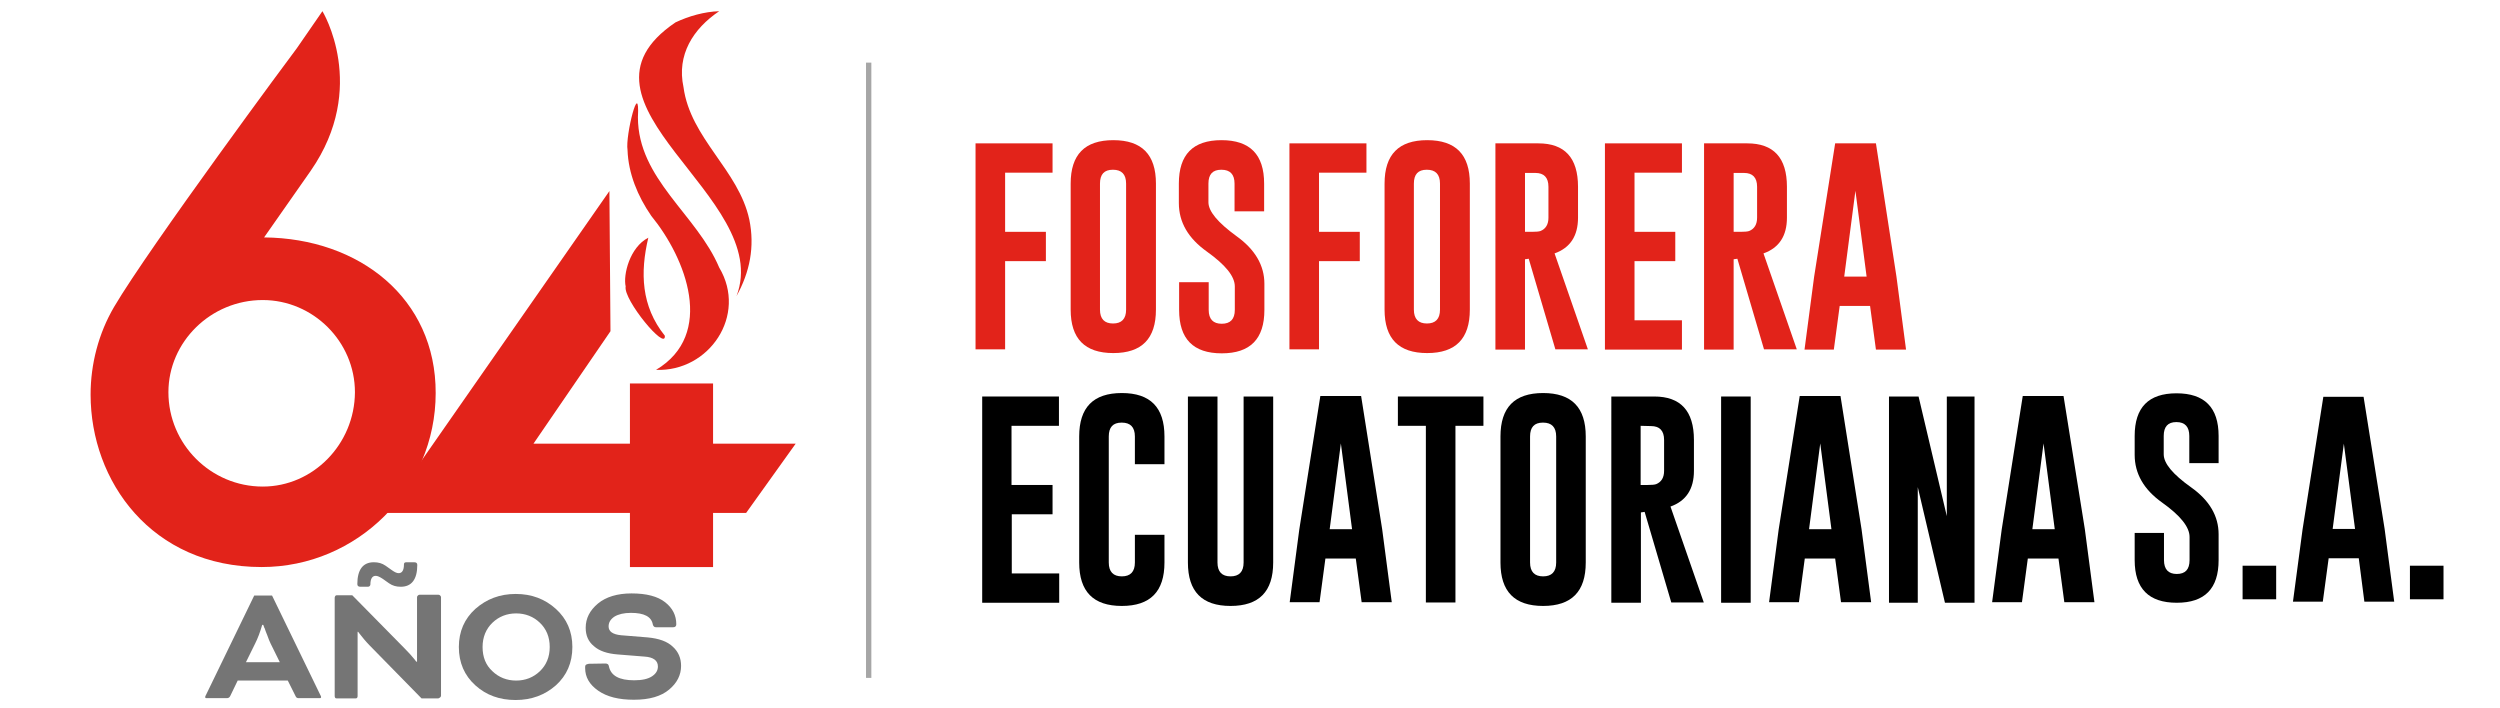
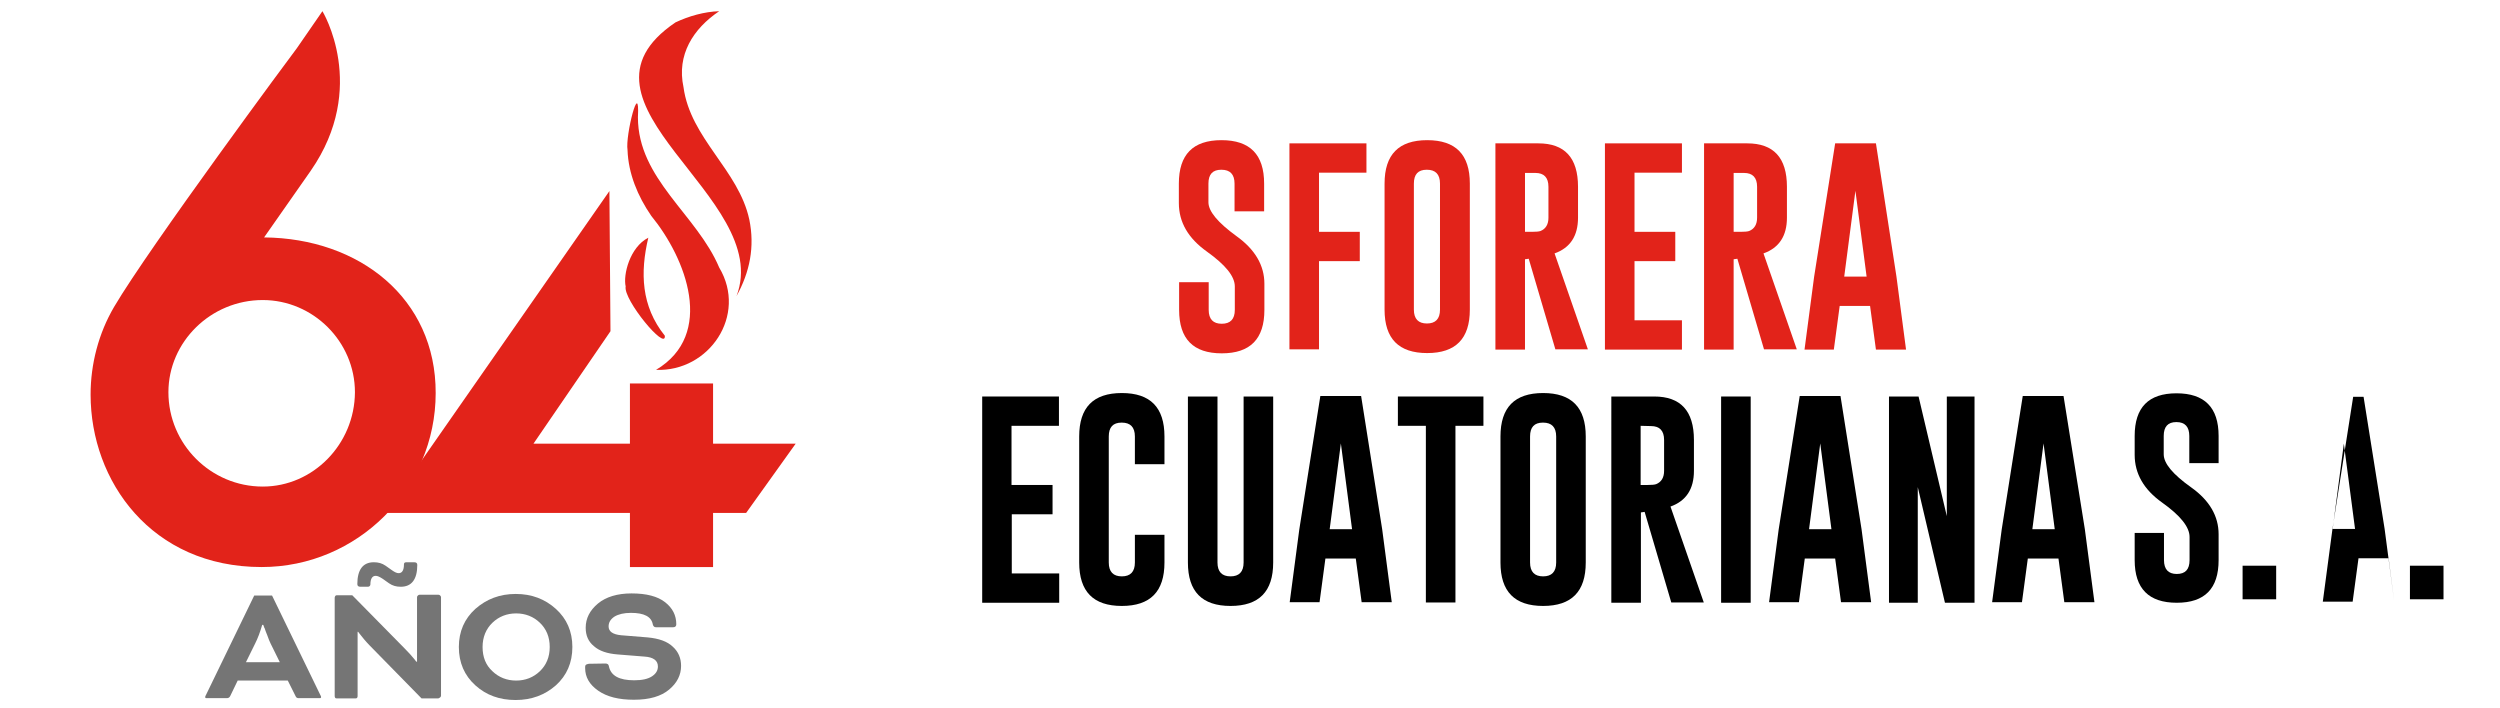
<svg xmlns="http://www.w3.org/2000/svg" version="1.1" id="Layer_1" x="0px" y="0px" viewBox="0 0 938.2 265.7" style="enable-background:new 0 0 938.2 265.7;" xml:space="preserve">
  <style type="text/css">
	.st0{fill:#E2231A;}
	.st1{fill:none;stroke:#A6A6A6;stroke-width:2;stroke-miterlimit:10;}
	.st2{fill:#757575;}
</style>
  <g>
    <g>
      <g>
-         <path class="st0" d="M366.1,53.8H395v11h-17.8V87h15.3v11h-15.3v33.1h-11.1V53.8z" />
-         <path class="st0" d="M433.8,116.2c0,10.9-5.3,16.3-16,16.3c-10.7,0-16-5.4-16-16.3V68.9c0-10.9,5.3-16.3,16-16.3     c10.7,0,16,5.4,16,16.3V116.2z M422.6,68.9c0-3.5-1.7-5.2-4.9-5.2h-0.1c-3.2,0-4.8,1.7-4.8,5.2v47.3c0,3.5,1.7,5.2,4.9,5.2     s4.9-1.7,4.9-5.2V68.9z" />
        <path class="st0" d="M442.4,68.9c0-10.9,5.3-16.3,16-16.3c10.7,0,16,5.4,16,16.3v10.4h-11.1V68.9c0-3.5-1.7-5.2-4.9-5.2h-0.1     c-3.2,0-4.8,1.7-4.8,5.2v7c0,3.4,3.5,7.6,10.5,12.7c7,5,10.5,11,10.5,17.9v9.8c0,10.9-5.3,16.3-16,16.3c-10.7,0-16-5.4-16-16.3     v-10.4h11.1v10.4c0,3.5,1.7,5.2,4.9,5.2s4.9-1.7,4.9-5.2v-8.8c0-3.8-3.5-8.1-10.5-13.1c-7-5-10.5-11-10.5-18.2V68.9z" />
        <path class="st0" d="M483.9,53.8h28.9v11h-17.8V87h15.3v11h-15.3v33.1h-11.1L483.9,53.8L483.9,53.8z" />
        <path class="st0" d="M551.6,116.2c0,10.9-5.3,16.3-16,16.3s-16-5.4-16-16.3V68.9c0-10.9,5.3-16.3,16-16.3c10.7,0,16,5.4,16,16.3     V116.2z M540.4,68.9c0-3.5-1.7-5.2-4.9-5.2h-0.1c-3.2,0-4.8,1.7-4.8,5.2v47.3c0,3.5,1.7,5.2,4.9,5.2c3.2,0,4.9-1.7,4.9-5.2V68.9z     " />
        <path class="st0" d="M561.1,53.8h16.2c9.9,0,14.9,5.4,14.9,16.3v11.6c0,6.8-2.9,11.3-8.8,13.4l12.5,36h-12.2l-10-34l-1.4,0.2     v33.9h-11.1V53.8z M572.3,64.8V87h2.6c1.6,0,2.6-0.1,3.2-0.3c2-0.8,3-2.5,3-5V70.1c0-3.5-1.7-5.2-4.9-5.2H572.3z" />
        <path class="st0" d="M602.3,53.8h28.9v11h-17.8V87h15.3v11h-15.3v22.2h17.8v11h-28.9V53.8z" />
        <path class="st0" d="M639.5,53.8h16.2c9.9,0,14.9,5.4,14.9,16.3v11.6c0,6.8-2.9,11.3-8.8,13.4l12.5,36H662l-10-34l-1.4,0.2v33.9     h-11.1V53.8L639.5,53.8z M650.6,64.8V87h2.6c1.6,0,2.6-0.1,3.2-0.3c2-0.8,3-2.5,3-5V70.1c0-3.5-1.7-5.2-4.9-5.2H650.6z" />
        <path class="st0" d="M711.7,103.8l3.6,27.4H704l-2.2-16.4h-11.4l-2.2,16.4h-11l3.6-27.3l7.9-50.1h15.3L711.7,103.8z M700.5,103.8     l-4.2-32.2l-4.2,32.2H700.5z" />
      </g>
      <g>
        <g>
          <path d="M368.5,148.8h28.9v11h-17.8V182H395v11h-15.3v22.2h17.8v11h-28.9V148.8z" />
          <path d="M437,211.1c0,10.9-5.3,16.3-16,16.3c-10.7,0-16-5.4-16-16.3v-47.3c0-10.9,5.3-16.3,16-16.3c10.7,0,16,5.4,16,16.3v10.4      h-11.1v-10.4c0-3.5-1.7-5.2-4.9-5.2h-0.1c-3.2,0-4.8,1.7-4.8,5.2v47.3c0,3.5,1.7,5.2,4.9,5.2c3.2,0,4.9-1.7,4.9-5.2v-10.4H437      V211.1z" />
          <path d="M477.8,211.1c0,10.9-5.3,16.3-16,16.3c-10.7,0-16-5.4-16-16.3v-62.3h11.1v62.3c0,3.5,1.7,5.2,4.9,5.2s4.9-1.7,4.9-5.2      v-62.3h11.1V211.1z" />
          <path d="M518.7,198.6l3.6,27.4H511l-2.2-16.4h-11.4l-2.2,16.4h-11.2l3.6-27.3l7.9-50.1h15.3L518.7,198.6z M507.4,198.6      l-4.2-32.2l-4.2,32.2H507.4z" />
          <path d="M556.7,148.8v11h-10.5v66.3h-11.1v-66.3h-10.5v-11H556.7z" />
          <path d="M595.1,211.1c0,10.9-5.3,16.3-16,16.3s-16-5.4-16-16.3v-47.3c0-10.9,5.3-16.3,16-16.3c10.7,0,16,5.4,16,16.3V211.1z       M584,163.8c0-3.5-1.7-5.2-4.9-5.2H579c-3.2,0-4.8,1.7-4.8,5.2v47.3c0,3.5,1.7,5.2,4.9,5.2c3.2,0,4.9-1.7,4.9-5.2V163.8z" />
          <path d="M604.6,148.8h16.2c9.9,0,14.9,5.4,14.9,16.3v11.6c0,6.8-2.9,11.3-8.8,13.4l12.5,36h-12.2l-10-34l-1.4,0.2v33.9h-11.1      V148.8L604.6,148.8z M615.7,159.8V182h2.6c1.6,0,2.6-0.1,3.2-0.3c2-0.8,3-2.5,3-5v-11.6c0-3.5-1.7-5.2-4.9-5.2L615.7,159.8      L615.7,159.8z" />
          <path d="M645.9,148.8H657v77.4h-11.1V148.8z" />
          <path d="M698.6,198.6l3.6,27.4h-11.3l-2.2-16.4h-11.4l-2.2,16.4h-11.2l3.6-27.3l7.9-50.1h15.3L698.6,198.6z M687.3,198.6      l-4.2-32.2l-4.2,32.2H687.3z" />
          <path d="M708.9,148.8h11.1l10.6,44.9v-44.9H741v77.4h-11.1l-10.2-43.4v43.4h-10.8L708.9,148.8L708.9,148.8z" />
          <path d="M782.4,198.6l3.6,27.4h-11.3l-2.2-16.4H761l-2.2,16.4h-11.2l3.6-27.3l7.9-50.1h15.3L782.4,198.6z M771.1,198.6      l-4.2-32.2l-4.2,32.2H771.1z" />
        </g>
        <g>
          <path d="M801.1,163.6c0-10.7,5.2-16,15.7-16s15.8,5.3,15.8,16v10.2h-11v-10.2c0-3.4-1.6-5.2-4.8-5.2h-0.1      c-3.1,0-4.7,1.7-4.7,5.2v6.9c0,3.4,3.4,7.5,10.3,12.4c6.9,4.9,10.3,10.8,10.3,17.6v9.7c0,10.7-5.2,16-15.7,16      c-10.5,0-15.8-5.3-15.8-16v-10.2h11v10.2c0,3.4,1.6,5.2,4.8,5.2c3.2,0,4.8-1.7,4.8-5.2v-8.7c0-3.7-3.4-8-10.3-12.9      c-6.9-4.9-10.3-10.9-10.3-17.9V163.6z" />
          <path d="M841.6,212.3h12.6v12.6h-12.6V212.3z" />
-           <path d="M894.9,198.5l3.6,27.3h-11.2l-2.1-16.3h-11.3l-2.2,16.3h-11.2l3.6-27.1l7.8-49.8H887L894.9,198.5z M883.8,198.5l-4.2-32      l-4.2,32H883.8z" />
+           <path d="M894.9,198.5l3.6,27.3l-2.1-16.3h-11.3l-2.2,16.3h-11.2l3.6-27.1l7.8-49.8H887L894.9,198.5z M883.8,198.5l-4.2-32      l-4.2,32H883.8z" />
          <path d="M904.4,212.3H917v12.6h-12.6V212.3z" />
        </g>
      </g>
    </g>
-     <line class="st1" x1="326" y1="254.4" x2="326" y2="23.5" />
    <g>
      <g>
        <g>
          <g>
            <path class="st0" d="M99.1,89.1l17.5-25C138.4,32.7,121,4.2,121,4.2l-9.6,13.9c0,0,0,0,0,0c-0.9,1.1-55.5,74.8-68.6,97.1       c-5.8,9.9-8.8,21.4-8.8,32.9c0,32.4,22.8,64.7,64.2,64.7c35.9,0,65.3-29.3,65.3-65.3C163.6,111.9,134.8,89.4,99.1,89.1z        M98.6,182.6c-19.5,0-35.4-15.9-35.4-35.4c0-18.9,15.9-34.6,35.4-34.6c18.9,0,34.6,15.6,34.6,34.6       C133.1,166.7,117.5,182.6,98.6,182.6z" />
          </g>
        </g>
        <polygon class="st0" points="298.6,166.5 280,192.5 267.6,192.5 267.6,212.8 236.4,212.8 236.4,192.5 144.5,192.5 228.7,71.7      229.1,124.3 200.2,166.5 236.4,166.5 236.4,143.9 267.6,143.9 267.6,166.5    " />
        <g>
          <path class="st0" d="M235.5,56.3c-0.9-5.4,4.7-27.4,3.9-12.3c0,23.2,22.1,36.5,30.5,56.4c10.7,17.9-3.8,39.2-23.7,38.4      c22.3-13.3,11.3-41.8-1.8-57.8c0,0,0,0,0,0C239.3,73.6,235.8,65.1,235.5,56.3z" />
          <path class="st0" d="M281.2,82.4c2.1,10.2,0.2,19.7-4.8,28.7c14.2-37.3-68-72.2-22.9-102.7c5.1-2.4,10.8-4,16.4-4.2      c-9.8,6.6-16,16.4-13.4,28.5C259.1,52,277.2,63.8,281.2,82.4z" />
          <path class="st0" d="M234.8,107.5c-1-4.3,1.5-14.7,8.5-18.3c-3.1,13.1-2.7,25.7,6.2,36.8C250,132,233.8,112.4,234.8,107.5z" />
        </g>
      </g>
      <g>
        <path class="st2" d="M110.9,261.2l-2.9-5.8H89.2l-2.8,5.8c-0.3,0.6-0.7,0.8-1.3,0.8h-7.6c-0.3,0-0.5-0.1-0.5-0.4     c0-0.2,0.1-0.5,0.3-0.8l18.1-37.3h6.7l18.1,37.3c0.2,0.3,0.3,0.6,0.3,0.8c0,0.3-0.2,0.4-0.5,0.4h-7.6     C111.6,262.1,111.1,261.8,110.9,261.2z M95.8,241.4l-3.5,7.1H105l-3.5-7.1c-0.3-0.6-0.7-1.6-1.2-3c-0.1-0.3-0.3-0.7-0.4-1     c-0.1-0.3-0.3-0.7-0.4-1.1c-0.1-0.4-0.2-0.6-0.3-0.7l-0.4-1.1h-0.4C97.6,237.3,96.7,239.6,95.8,241.4z" />
        <path class="st2" d="M138,220.2h-2.7c-0.8,0-1.2-0.3-1.2-1c0-5.4,2.1-8.2,6.2-8.2c1.7,0,3.1,0.4,4.4,1.3l2.4,1.7     c1,0.7,1.8,1.1,2.5,1.1c1.3,0,2-1.1,2-3.3c0-0.6,0.3-0.8,1-0.8h2.8c0.8,0,1.2,0.3,1.2,1c0,5.4-2.1,8.2-6.2,8.2     c-1.7,0-3.1-0.4-4.4-1.3l-2.4-1.7c-1.1-0.7-1.9-1.1-2.6-1.1c-1.3,0-2,1.1-2,3.3C138.9,219.9,138.6,220.2,138,220.2z M164.4,262.1     h-6.2l-19.6-20c-0.6-0.6-1.2-1.3-1.9-2.1l-1.7-2.1l-0.6-0.8h-0.2v24.2c0,0.2-0.1,0.4-0.2,0.6c-0.1,0.1-0.3,0.2-0.5,0.2h-7.2     c-0.3,0-0.4-0.1-0.5-0.2c-0.1-0.2-0.2-0.4-0.2-0.6v-37c0-0.2,0.1-0.4,0.2-0.6c0.1-0.2,0.3-0.3,0.5-0.3h5.9l19.5,19.8     c0.4,0.4,1.1,1.1,2.1,2.2c0.6,0.7,1.2,1.4,1.8,2.1l0.6,0.8h0.3v-24.2c0-0.2,0.1-0.4,0.3-0.6c0.2-0.2,0.4-0.3,0.6-0.3h7.2     c0.2,0,0.4,0.1,0.6,0.3c0.2,0.2,0.3,0.4,0.3,0.6v37c0,0.2-0.1,0.4-0.3,0.6C164.8,262,164.6,262.1,164.4,262.1z" />
        <path class="st2" d="M193.5,222.9h0.1c5.9,0,10.9,1.9,15,5.6c4.1,3.7,6.2,8.5,6.2,14.3c0,5.9-2.1,10.7-6.2,14.4     c-4.1,3.6-9.1,5.5-15.1,5.5c-6,0-11-1.8-15.1-5.5c-4.1-3.7-6.2-8.5-6.2-14.4c0-5.8,2.1-10.6,6.2-14.3     C182.6,224.8,187.6,222.9,193.5,222.9z M202.6,233.7c-2.4-2.3-5.4-3.5-8.9-3.5c-3.5,0-6.5,1.2-8.9,3.5c-2.4,2.3-3.7,5.4-3.7,9.1     c0,3.8,1.2,6.8,3.7,9.1c2.4,2.3,5.4,3.5,8.9,3.5c3.5,0,6.5-1.2,8.9-3.5c2.4-2.3,3.7-5.3,3.7-9.1C206.3,239,205,236,202.6,233.7z" />
        <path class="st2" d="M221.1,249.1l6.1-0.1c0.7,0,1.2,0.3,1.3,1c0.7,3.6,3.9,5.3,9.5,5.3c3,0,5.2-0.5,6.7-1.5     c1.5-1,2.2-2.2,2.2-3.7c0-2.2-1.7-3.5-5.1-3.7l-10-0.8c-3.9-0.3-6.9-1.3-8.9-3.1c-2.1-1.7-3.1-4-3.1-6.9c0-3.5,1.5-6.5,4.6-9.1     c3-2.5,7.3-3.8,12.6-3.8c5.6,0,9.8,1.1,12.6,3.3c2.8,2.2,4.2,4.9,4.2,8.3c0,0.7-0.4,1.1-1.2,1.1h-6.4c-0.6,0-1-0.3-1.2-1     c-0.5-3-3.3-4.4-8.2-4.4c-2.7,0-4.7,0.5-6.2,1.4c-1.5,1-2.2,2.2-2.2,3.7c0,1.9,1.6,3,4.7,3.3l9.9,0.8c4.3,0.4,7.4,1.5,9.5,3.5     c2.1,1.9,3.1,4.3,3.1,7.2c0,3.4-1.5,6.4-4.5,8.9c-3,2.5-7.3,3.8-13.2,3.8c-5.7,0-10.1-1.1-13.4-3.4c-3.3-2.3-4.9-5.1-4.9-8.5     v-0.5c0-0.3,0.1-0.6,0.4-0.8C220.5,249.2,220.8,249.1,221.1,249.1z" />
      </g>
    </g>
  </g>
</svg>